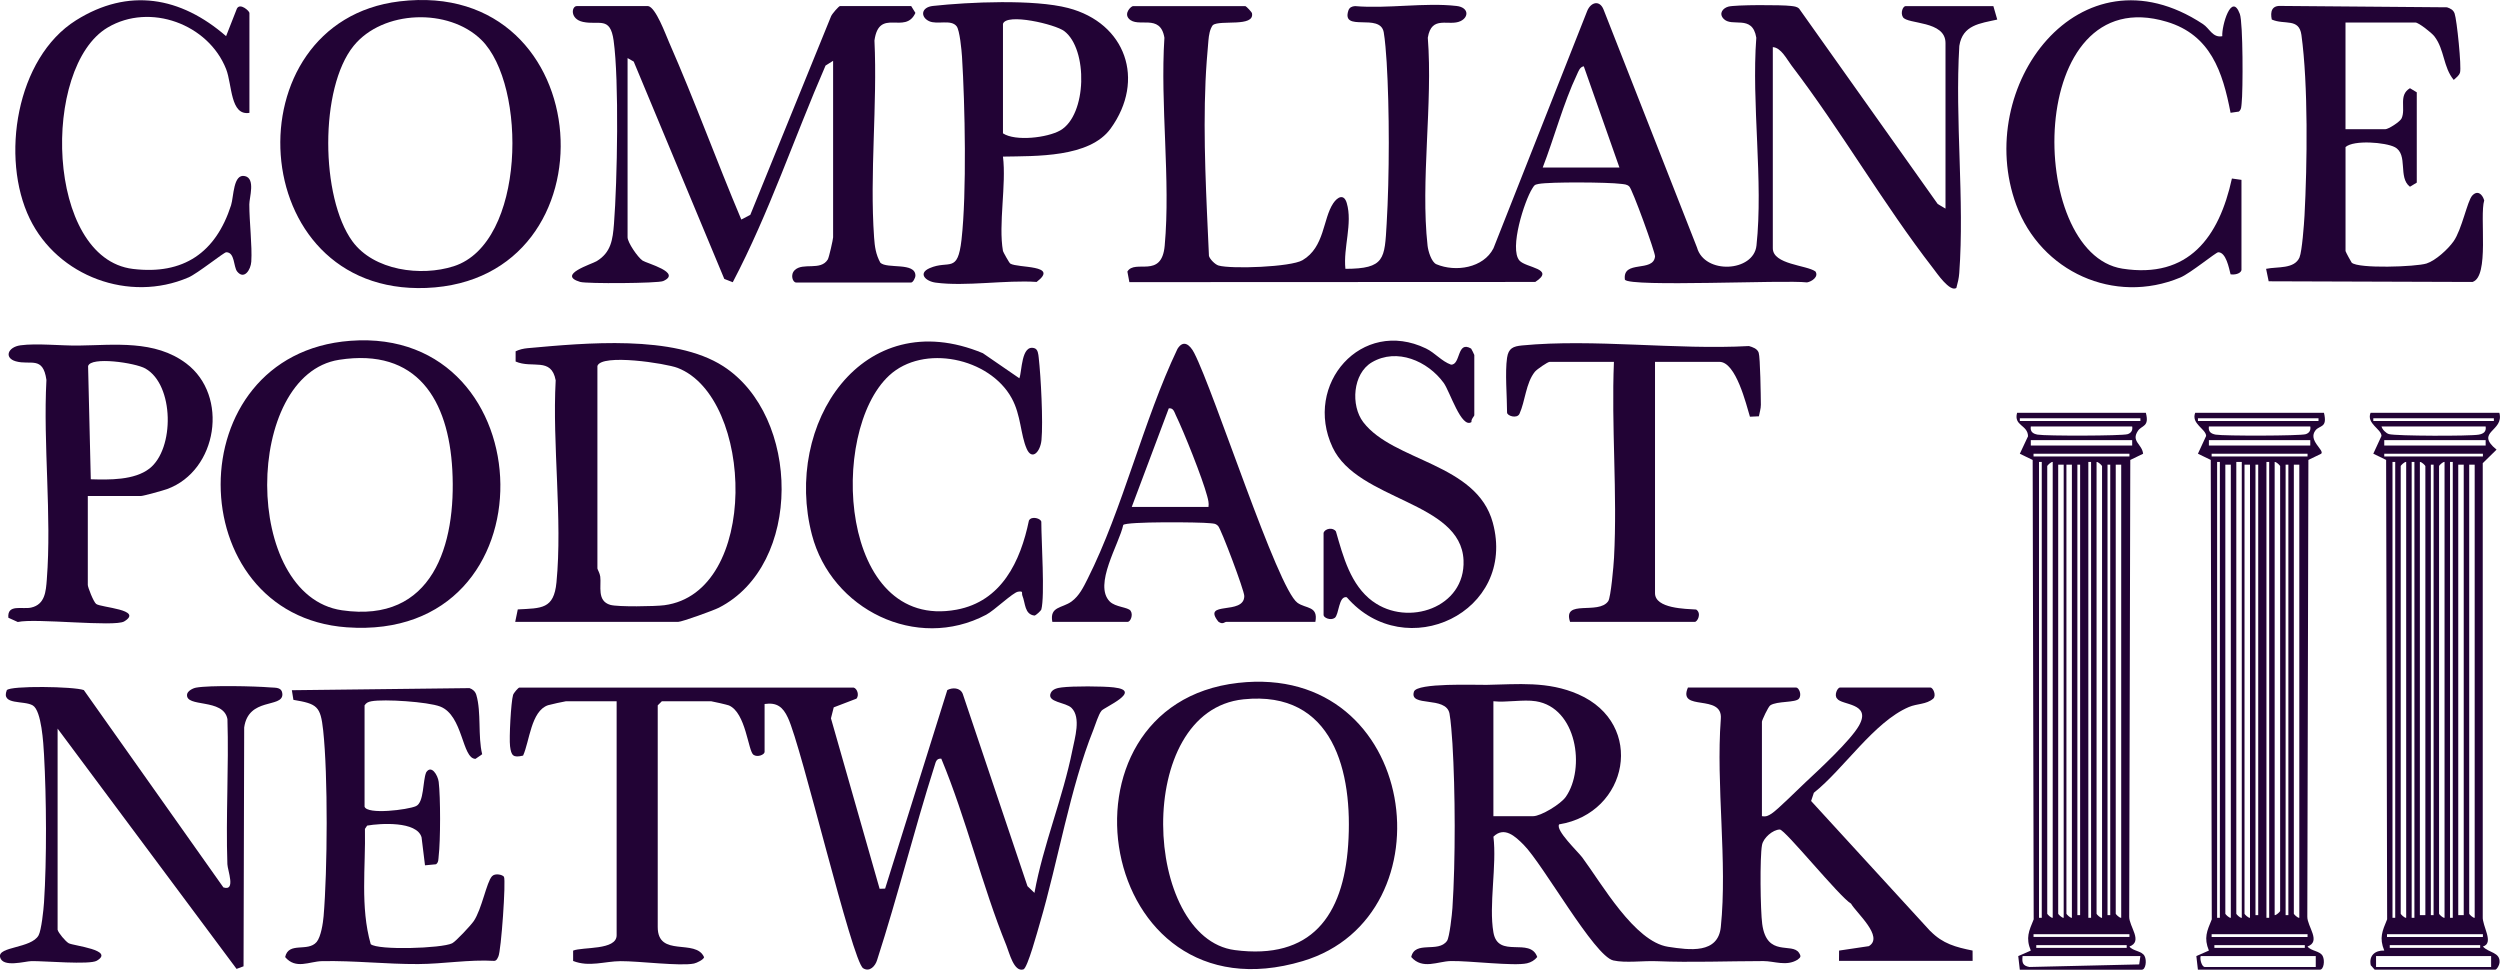
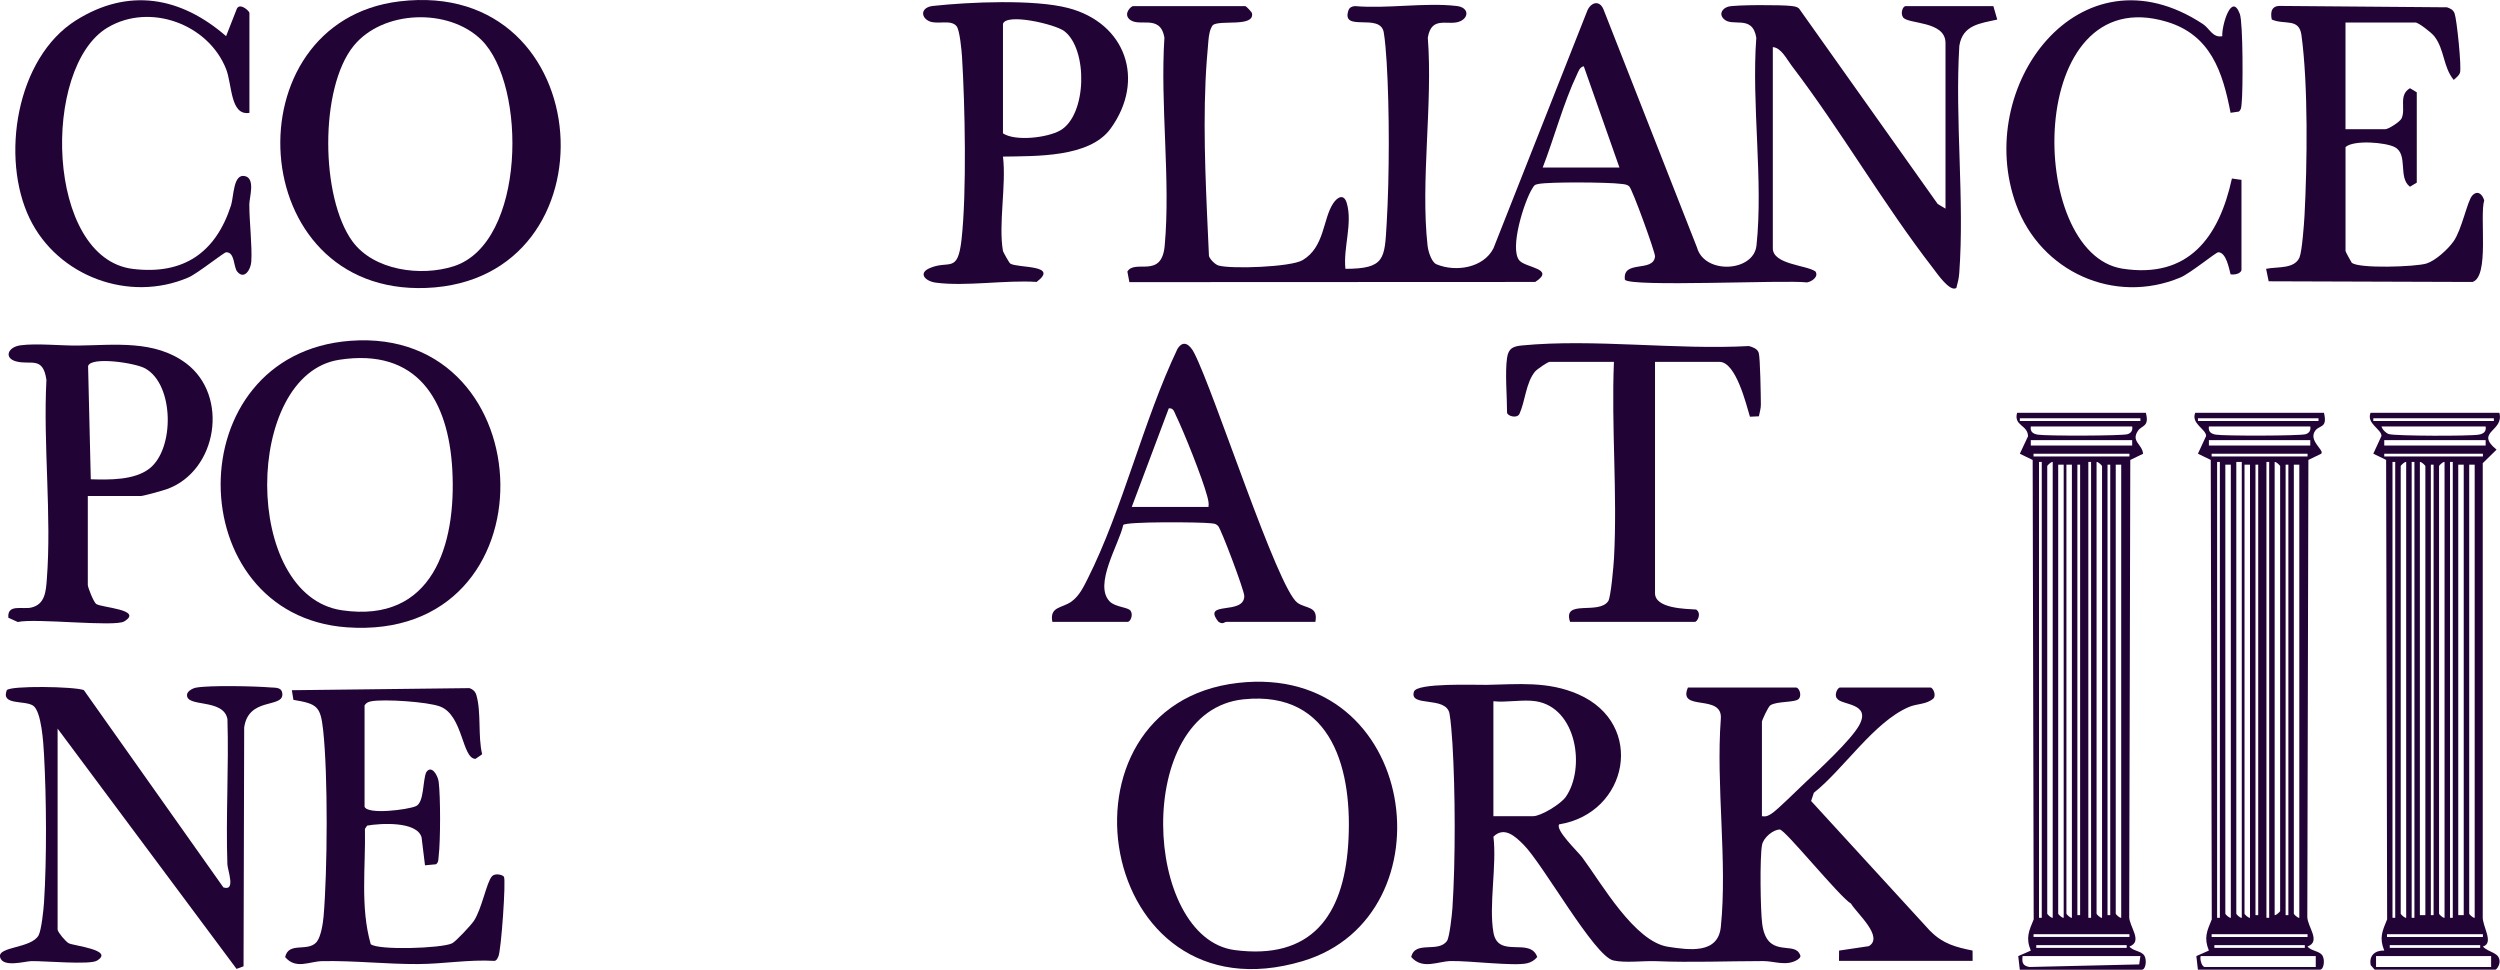
<svg xmlns="http://www.w3.org/2000/svg" width="165" height="64" viewBox="0 0 165 64" fill="none">
  <g clip-path="url(#clip0_1_6173)">
    <path d="M153.383 27.245H144.883C144.599 27.966 145.592 28.309 145.605 28.771L145.064 29.945L145.91 30.355L145.977 60.676C145.661 61.45 145.442 61.898 145.787 62.737L144.959 63.101L145.062 64H153.11C153.374 64 153.451 63.388 153.296 63.095C153.113 62.75 152.531 62.779 152.296 62.468C153.213 62.134 152.274 61.153 152.283 60.499L152.354 30.355L153.2 29.945C153.435 29.714 152.296 29.062 152.826 28.399C153.104 28.051 153.627 28.26 153.381 27.243L153.383 27.245ZM152.84 63.101V63.821H145.516C145.324 63.821 145.172 63.31 145.245 63.101H152.84ZM146.149 62.56V62.38H152.117V62.56H146.149ZM152.298 61.659V61.84H145.968V61.659H152.298ZM146.33 60.577V30.487H146.511V60.577H146.33ZM146.872 60.308V30.668H147.234V60.577C147.116 60.592 146.872 60.339 146.872 60.306V60.308ZM147.596 60.308V30.489H147.957V60.579C147.84 60.593 147.596 60.34 147.596 60.308ZM148.138 60.308V30.668H148.5V60.577C148.382 60.592 148.138 60.339 148.138 60.306V60.308ZM148.862 60.398V30.67H149.042V60.398H148.862ZM149.585 60.577V30.487H149.766V60.577H149.585ZM150.127 60.398V30.489C150.245 30.475 150.489 30.728 150.489 30.76V60.129C150.489 60.16 150.245 60.413 150.127 60.4V60.398ZM150.851 60.398V30.67H151.032V60.398H150.851ZM151.393 60.308V30.668H151.755V60.577C151.638 60.592 151.393 60.339 151.393 60.306V60.308ZM152.298 30.128H145.968V29.947H152.298V30.128ZM152.478 29.407H145.787V29.048H152.478V29.407ZM152.176 28.656C151.806 28.773 146.767 28.78 146.241 28.686C145.928 28.63 145.735 28.493 145.787 28.146H152.478C152.525 28.394 152.417 28.58 152.176 28.656ZM145.064 27.785V27.604H153.021V27.785H145.064Z" fill="#220335" />
    <path d="M141.628 27.245H133.128C132.89 28.115 133.836 28.032 133.85 28.793L133.309 29.947L134.156 30.357L134.223 60.678C133.906 61.451 133.687 61.899 134.033 62.739L133.204 63.102L133.307 64.002H141.355C141.619 64.002 141.697 63.389 141.541 63.097C141.359 62.752 140.776 62.781 140.541 62.47C141.458 62.136 140.519 61.155 140.528 60.501L140.599 30.357L141.445 29.947C141.38 29.306 140.635 29.136 141.104 28.435C141.355 28.059 141.876 28.184 141.626 27.245H141.628ZM141.266 63.1L141.187 63.651L133.942 63.821C133.494 63.742 133.441 63.534 133.49 63.1H141.266ZM134.394 62.56V62.38H140.362V62.56H134.394ZM140.543 61.659V61.839H134.213V61.659H140.543ZM134.575 60.577V30.487H134.756V60.577H134.575ZM135.118 60.308V30.758C135.118 30.727 135.362 30.474 135.479 30.487V60.577C135.362 60.591 135.118 60.338 135.118 60.306V60.308ZM135.841 60.308V30.668H136.203V60.577C136.085 60.591 135.841 60.338 135.841 60.306V60.308ZM136.384 60.308V30.668H136.745V60.577C136.628 60.591 136.384 60.338 136.384 60.306V60.308ZM137.107 60.398V30.669H137.288V60.398H137.107ZM137.83 60.577V30.487H138.011V60.577H137.83ZM138.373 60.308V30.489C138.49 30.474 138.735 30.727 138.735 30.76V60.579C138.617 60.593 138.373 60.34 138.373 60.308ZM139.096 60.398V30.669H139.277V60.398H139.096ZM139.639 60.308V30.668H140V60.577C139.883 60.591 139.639 60.338 139.639 60.306V60.308ZM140.543 30.128H134.213V29.947H140.543V30.128ZM140.724 29.407H134.033V29.047H140.724V29.407ZM140.422 28.655C140.051 28.773 135.013 28.78 134.487 28.686C134.174 28.63 133.98 28.493 134.033 28.146H140.724C140.771 28.393 140.662 28.579 140.422 28.655ZM133.309 27.785V27.604H141.266V27.785H133.309Z" fill="#220335" />
    <path d="M163.872 62.468C164.639 62.25 163.818 61.117 163.861 60.496V30.57L164.772 29.676C163.299 28.477 165.302 28.479 164.957 27.243H156.457C156.173 27.964 157.166 28.307 157.179 28.77L156.638 29.944L157.484 30.354L157.551 60.675C157.235 61.448 157.016 61.896 157.361 62.736C156.748 62.716 156.336 63.075 156.47 63.706L156.727 63.998H164.684C164.794 63.998 164.953 63.704 164.968 63.545C165.038 62.83 164.243 62.898 163.87 62.465L163.872 62.468ZM164.053 29.407H157.361V29.048H164.053V29.407ZM156.638 27.785V27.604H164.595V27.785H156.638ZM164.053 28.146C164.105 28.493 163.912 28.629 163.599 28.686C163.018 28.791 158.132 28.782 157.669 28.65C157.481 28.596 157.229 28.349 157.179 28.146H164.051H164.053ZM157.361 30.128V29.947H163.872V30.128H157.361ZM163.329 30.668V60.577C163.212 60.592 162.968 60.339 162.968 60.306V30.666H163.329V30.668ZM162.606 30.668V60.397H162.244V30.668H162.606ZM161.883 30.487V60.577H161.702V30.487H161.883ZM161.34 30.487V60.577C161.222 60.592 160.978 60.339 160.978 60.306V30.756C160.978 30.726 161.222 30.473 161.34 30.485V30.487ZM160.617 30.668V60.397H160.436V30.668H160.617ZM160.074 30.758V60.398H159.712V30.489C159.83 30.475 160.074 30.728 160.074 30.76V30.758ZM159.351 30.487V60.577H159.17V30.487H159.351ZM158.808 30.487V60.577C158.691 60.592 158.447 60.339 158.447 60.306V30.756C158.447 30.726 158.691 30.473 158.808 30.485V30.487ZM158.085 30.487V60.577H157.904V30.487H158.085ZM157.542 61.659H163.872V61.84H157.542V61.659ZM163.691 62.38V62.56H157.723V62.38H163.691ZM164.414 63.821H156.819V63.101H164.414V63.821Z" fill="#220335" />
    <path d="M125.781 0.401C125.589 0.401 125.417 0.843 125.593 1.131C125.889 1.618 128.403 1.344 128.403 2.839V13.768L127.891 13.466L118.741 0.569C118.583 0.421 118.394 0.419 118.195 0.392C117.621 0.316 114.511 0.309 114.064 0.439C113.704 0.543 113.437 0.881 113.742 1.224C114.296 1.849 115.656 0.903 115.916 2.489C115.59 6.853 116.388 11.931 115.927 16.21C115.739 17.953 112.502 18.132 112.001 16.334L105.836 0.634C105.579 -0.015 104.999 0.135 104.758 0.717L98.568 16.39C97.906 17.689 96.07 17.973 94.806 17.442C94.474 17.303 94.258 16.571 94.219 16.21C93.747 11.956 94.573 6.837 94.235 2.489C94.484 0.964 95.626 1.759 96.394 1.394C96.969 1.12 96.928 0.484 96.132 0.394C94.067 0.155 91.551 0.587 89.432 0.403C89.235 0.415 89.061 0.489 88.994 0.692C88.511 2.158 91.083 0.825 91.325 2.122C91.41 2.577 91.488 3.587 91.519 4.097C91.709 7.231 91.705 11.634 91.519 14.77C91.383 17.084 91.412 17.738 88.797 17.743C88.645 16.351 89.283 14.752 88.886 13.401C88.703 12.778 88.282 12.986 87.992 13.419C87.301 14.456 87.433 16.313 85.965 17.174C85.191 17.628 81.267 17.767 80.424 17.525C80.2 17.46 79.856 17.116 79.791 16.893C79.621 13.072 79.399 9.194 79.565 5.363C79.599 4.55 79.681 3.477 79.757 2.662C79.787 2.335 79.845 1.914 80.052 1.651C80.549 1.297 82.802 1.808 82.632 0.879C82.616 0.791 82.26 0.421 82.196 0.403H74.782C74.659 0.403 74.171 0.86 74.498 1.226C75.089 1.891 76.581 0.842 76.851 2.491C76.565 6.907 77.266 11.866 76.87 16.217C76.668 18.437 74.912 17.077 74.407 17.924L74.539 18.621L101.327 18.609C102.687 17.727 100.709 17.684 100.284 17.196C99.597 16.405 100.62 13.246 101.127 12.447C101.266 12.229 101.262 12.194 101.543 12.14C102.291 11.997 106.154 12.024 106.979 12.135C107.178 12.162 107.373 12.155 107.53 12.306C107.726 12.456 109.256 16.679 109.232 16.923C109.129 18.011 107.069 17.12 107.243 18.46C107.574 18.963 117.82 18.46 119.263 18.639C119.567 18.59 120.057 18.265 119.817 17.915C119.236 17.492 117.006 17.463 117.006 16.385V3.11C117.551 3.143 117.918 3.898 118.238 4.319C121.531 8.638 124.276 13.439 127.6 17.727C127.835 18.031 128.691 19.293 129.119 19.006C129.21 18.677 129.286 18.37 129.311 18.021C129.664 13.181 129.02 7.919 129.315 3.033C129.528 1.64 130.687 1.546 131.819 1.291L131.562 0.403H125.775L125.781 0.401ZM101.819 11.058C102.572 9.116 103.196 6.772 104.08 4.917C104.179 4.707 104.264 4.42 104.53 4.375L106.883 11.058H101.819Z" fill="#220335" />
    <path d="M127.405 61.46L119.533 52.866L119.714 52.324C121.685 50.759 123.683 47.645 125.983 46.664C126.538 46.428 127.13 46.505 127.596 46.108C127.815 45.893 127.582 45.378 127.408 45.378H121.441C121.267 45.378 121.034 45.895 121.252 46.108C121.527 46.553 123.546 46.379 122.694 47.889C122.146 48.861 120.081 50.779 119.184 51.612C118.686 52.073 117.337 53.431 116.929 53.695C116.706 53.839 116.569 53.917 116.287 53.866V47.634C116.287 47.539 116.701 46.648 116.835 46.556C117.274 46.253 118.524 46.395 118.735 46.106C118.938 45.83 118.717 45.377 118.547 45.377H111.404C110.697 47.004 113.72 45.741 113.574 47.45C113.243 51.84 114.019 56.87 113.574 61.18C113.389 62.967 111.521 62.706 110.095 62.488C107.874 62.148 105.713 58.317 104.427 56.588C104.141 56.206 102.642 54.793 102.904 54.408C107.474 53.671 108.637 47.784 104.17 45.826C102.156 44.943 100.181 45.163 98.119 45.201C97.4 45.214 93.515 45.051 93.322 45.648C92.978 46.704 95.441 45.902 95.667 47.096C95.752 47.544 95.83 48.566 95.861 49.071C96.052 52.215 96.067 56.785 95.861 59.923C95.833 60.338 95.669 61.863 95.504 62.096C94.931 62.918 93.388 62.051 93.141 63.162C93.888 64.018 94.889 63.447 95.754 63.429C96.984 63.404 99.915 63.778 100.787 63.577C101.049 63.516 101.289 63.375 101.458 63.162C100.986 61.823 98.873 63.303 98.566 61.541C98.251 59.749 98.799 57.112 98.566 55.219C99.284 54.52 100.004 55.196 100.561 55.756C101.859 57.063 105.223 63.106 106.478 63.389C107.277 63.57 108.452 63.402 109.324 63.438C111.657 63.534 113.986 63.433 116.386 63.431C117.106 63.431 117.901 63.794 118.636 63.342C118.84 63.183 118.892 63.135 118.737 62.891C118.281 62.175 116.607 63.216 116.306 60.983C116.187 60.1 116.14 56.572 116.294 55.765C116.382 55.302 116.999 54.759 117.467 54.748C117.807 54.74 121.413 59.202 122.169 59.641C122.508 60.241 124.367 61.834 123.343 62.446L121.379 62.739L121.374 63.418H130.193L130.19 62.737C129.083 62.513 128.22 62.287 127.407 61.453L127.405 61.46ZM98.564 53.868V46.282C99.432 46.377 100.537 46.15 101.367 46.282C104.076 46.711 104.648 50.714 103.344 52.591C103.009 53.073 101.7 53.868 101.186 53.868H98.564Z" fill="#220335" />
-     <path d="M73.528 45.369C72.784 45.283 70.808 45.277 70.074 45.369C69.808 45.402 69.471 45.469 69.35 45.736C69.068 46.359 70.349 46.343 70.725 46.726C71.358 47.367 70.938 48.702 70.779 49.506C70.151 52.663 68.853 55.75 68.274 58.929L67.813 58.487L63.54 45.79C63.368 45.371 62.853 45.366 62.522 45.544L58.418 58.648L58.055 58.66L54.843 47.409L55.026 46.686L56.529 46.11C56.72 45.879 56.577 45.445 56.34 45.38H34.278C34.209 45.38 33.902 45.734 33.862 45.868C33.723 46.341 33.596 48.716 33.663 49.249C33.742 49.873 33.864 50.028 34.524 49.869C34.954 48.922 35.046 46.93 36.168 46.545C36.287 46.504 37.291 46.283 37.352 46.283H40.698V61.727C40.698 62.732 38.461 62.481 37.826 62.741V63.424C38.882 63.843 39.909 63.442 40.962 63.436C42.172 63.429 44.884 63.781 45.805 63.593C45.986 63.555 46.441 63.335 46.47 63.176C45.922 61.915 43.41 63.228 43.41 61.185V46.554L43.682 46.283H46.937C46.996 46.283 48.015 46.518 48.109 46.558C49.235 47.046 49.373 49.571 49.729 49.816C50.004 50.006 50.463 49.804 50.463 49.625V46.464C51.275 46.345 51.673 46.661 52 47.367C52.897 49.228 56.237 63.44 56.968 63.904C57.4 64.179 57.775 63.751 57.889 63.362C59.259 59.124 60.334 54.777 61.684 50.535C61.76 50.295 61.797 50.044 62.126 50.073C63.78 54.047 64.808 58.433 66.422 62.403C66.614 62.876 66.918 64.18 67.546 63.98C67.82 63.891 68.491 61.404 68.636 60.913C69.815 56.914 70.64 51.946 72.16 48.176C72.302 47.824 72.492 47.163 72.7 46.908C72.893 46.672 75.45 45.593 73.528 45.371V45.369Z" fill="#220335" />
-     <path d="M39.378 17.238C39.049 17.436 36.723 18.139 38.293 18.607C38.716 18.733 43.422 18.704 43.769 18.551C45.036 17.991 42.687 17.384 42.413 17.201C42.089 16.985 41.42 15.998 41.42 15.664V3.833L41.825 4.064L47.803 18.408L48.362 18.627C50.764 14.055 52.422 9.075 54.486 4.328L54.985 4.014V15.664C54.985 15.791 54.717 16.987 54.636 17.122C54.16 17.902 53.001 17.296 52.451 17.83C52.14 18.132 52.319 18.645 52.543 18.645H60.139C60.252 18.645 60.417 18.341 60.417 18.19C60.417 17.285 58.533 17.767 58.102 17.337C57.804 16.795 57.733 16.28 57.69 15.672C57.392 11.472 57.914 6.913 57.714 2.675C58.019 0.466 59.744 2.33 60.417 0.852L60.139 0.401H55.437C55.366 0.401 54.909 0.917 54.849 1.078L49.52 14.18L48.926 14.49C47.295 10.627 45.852 6.649 44.165 2.807C43.919 2.245 43.282 0.486 42.776 0.401H38.074C37.716 0.401 37.602 1.257 38.475 1.445C39.544 1.676 40.273 1.046 40.499 2.675C40.866 5.323 40.74 11.976 40.523 14.768C40.441 15.82 40.331 16.66 39.378 17.238Z" fill="#220335" />
-     <path d="M34.174 40.219L34.004 41.043H44.764C45.003 41.043 47.088 40.292 47.446 40.109C52.992 37.279 52.846 27.463 47.733 24.17C44.469 22.068 38.608 22.639 34.818 22.98C34.545 23.005 34.277 23.068 34.031 23.186V23.86C35.134 24.347 36.387 23.547 36.675 25.102C36.444 29.363 37.133 34.246 36.727 38.435C36.556 40.214 35.738 40.136 34.176 40.221L34.174 40.219ZM39.429 24.154C39.697 23.327 43.954 23.982 44.726 24.282C49.766 26.237 50.157 39.116 43.843 39.945C43.243 40.024 40.773 40.064 40.281 39.922C39.384 39.663 39.695 38.681 39.617 38.056C39.59 37.833 39.429 37.573 39.429 37.521V24.154Z" fill="#220335" />
    <path d="M28.126 19.005C40.817 18.511 39.617 -1.505 26.37 0.09C15.176 1.438 16.067 19.472 28.126 19.005ZM23.341 3.026C25.267 0.654 29.616 0.51 31.772 2.634C34.792 5.609 34.701 16.046 29.947 17.572C27.79 18.264 24.67 17.863 23.258 15.925C21.158 13.042 21.079 5.813 23.341 3.026Z" fill="#220335" />
    <path d="M22.887 41.403C36.699 42.4 36.032 21.51 23.116 22.493C11.633 23.367 11.866 40.608 22.887 41.403ZM22.384 23.746C27.54 22.944 29.601 26.401 29.853 31.011C30.122 35.943 28.572 41.159 22.565 40.278C15.962 39.309 16.078 24.725 22.384 23.746Z" fill="#220335" />
    <path d="M81.711 45.071C68.958 46.522 72.289 67.535 85.986 63.431C95.876 60.467 93.648 43.713 81.711 45.071ZM88.979 55.763C88.659 60.459 86.537 63.366 81.492 62.705C75.441 61.912 74.752 46.914 82.072 46.155C88.013 45.541 89.306 50.96 88.979 55.763Z" fill="#220335" />
    <path d="M17.828 45.369C16.823 45.286 13.833 45.219 12.942 45.384C12.721 45.423 12.376 45.609 12.347 45.826C12.227 46.728 14.745 46.054 15.011 47.459C15.108 50.646 14.899 53.852 15.007 57.036C15.021 57.445 15.582 58.85 14.743 58.568L5.533 45.546C4.887 45.304 0.674 45.243 0.449 45.552C0.046 46.563 1.583 46.206 2.167 46.56C2.744 46.91 2.864 49.072 2.905 49.797C3.066 52.663 3.091 56.713 2.905 59.565C2.874 60.04 2.733 61.395 2.545 61.735C2.066 62.598 -0.157 62.464 0.004 63.167C0.169 63.888 1.657 63.44 2.077 63.433C2.9 63.418 5.911 63.687 6.386 63.409C7.6 62.697 4.856 62.426 4.538 62.255C4.328 62.141 3.845 61.563 3.802 61.364V48.088L15.613 63.947L16.074 63.776L16.116 48.014C16.396 46.011 18.633 46.742 18.638 45.834C18.617 45.33 18.192 45.4 17.826 45.369H17.828Z" fill="#220335" />
    <path d="M151.776 16.972C151.436 17.78 150.308 17.584 149.562 17.743L149.732 18.565L163.182 18.61C164.321 18.267 163.639 14.29 163.958 13.224C163.824 12.785 163.505 12.543 163.167 12.91C162.844 13.262 162.485 15.146 161.937 15.925C161.578 16.438 160.749 17.201 160.151 17.391C159.453 17.612 155.637 17.745 155.212 17.335C155.181 17.305 154.805 16.613 154.805 16.569V9.705C155.355 9.221 157.449 9.393 158.055 9.711C158.963 10.188 158.25 11.723 159.057 12.324L159.507 12.053V6.093L159.057 5.822C158.283 6.28 158.796 7.16 158.509 7.805C158.404 8.042 157.63 8.529 157.426 8.529H154.803V1.485H159.415C159.626 1.485 160.482 2.155 160.67 2.399C161.344 3.271 161.249 4.445 161.947 5.274C162.095 5.126 162.294 5.005 162.361 4.788C162.471 4.433 162.153 1.299 162.003 0.887C161.916 0.647 161.726 0.558 161.503 0.482L150.544 0.392C149.935 0.356 149.828 0.769 149.937 1.288C150.771 1.662 151.736 1.165 151.894 2.307C152.346 5.603 152.277 10.843 152.098 14.226C152.069 14.785 151.932 16.591 151.772 16.972H151.776Z" fill="#220335" />
    <path d="M32.47 57.835C32.11 58.231 31.803 60.001 31.266 60.794C31.078 61.07 30.079 62.143 29.839 62.259C29.143 62.596 24.945 62.728 24.468 62.315C23.768 59.858 24.139 57.235 24.086 54.706L24.231 54.49C25.099 54.336 27.51 54.184 27.823 55.261L28.05 57.111L28.776 57.042C28.958 56.917 28.929 56.69 28.953 56.496C29.074 55.498 29.078 52.595 28.953 51.601C28.897 51.159 28.468 50.449 28.128 50.976C27.893 51.526 28 52.958 27.454 53.205C26.924 53.446 24.229 53.783 24.061 53.238V46.554C24.175 46.376 24.311 46.322 24.513 46.283C25.36 46.128 28.235 46.318 29.049 46.63C30.577 47.219 30.485 50.086 31.385 50.084L31.823 49.779C31.532 48.581 31.776 47.015 31.439 45.87C31.372 45.642 31.21 45.491 30.989 45.416L19.263 45.554L19.365 46.19C20.942 46.455 21.155 46.612 21.329 48.202C21.652 51.19 21.614 57.436 21.358 60.469C21.32 60.926 21.182 61.836 20.895 62.174C20.309 62.858 19.046 62.129 18.82 63.167C19.524 64.002 20.419 63.453 21.253 63.435C23.387 63.393 25.479 63.639 27.602 63.628C29.264 63.621 30.948 63.319 32.631 63.418C32.799 63.389 32.823 63.259 32.89 63.135C33.076 62.788 33.403 58.093 33.261 57.869C33.17 57.727 32.673 57.611 32.472 57.833L32.47 57.835Z" fill="#220335" />
    <path d="M61.315 1.395C61.856 1.651 62.767 1.252 63.14 1.738C63.342 2 63.465 3.315 63.492 3.734C63.69 6.92 63.809 12.737 63.46 15.822C63.203 18.09 62.642 17.137 61.358 17.697C60.566 18.042 61.085 18.564 61.756 18.654C63.738 18.92 66.364 18.47 68.418 18.607C69.943 17.456 67.176 17.709 66.677 17.395C66.606 17.35 66.205 16.624 66.196 16.568C65.885 14.801 66.426 12.198 66.196 10.336C68.353 10.293 71.905 10.415 73.303 8.483C75.62 5.278 74.303 1.521 70.5 0.529C68.245 -0.059 63.963 0.132 61.575 0.392C60.78 0.479 60.742 1.122 61.315 1.395ZM66.196 1.575C66.422 0.844 69.641 1.599 70.24 2.052C71.811 3.241 71.744 7.592 69.979 8.606C69.127 9.093 67.013 9.342 66.196 8.801V1.575Z" fill="#220335" />
    <path d="M2.049 40.102C1.46 40.23 0.467 39.849 0.552 40.771L1.174 41.052C2.319 40.785 7.569 41.394 8.196 41.014C9.498 40.227 6.657 40.102 6.346 39.86C6.171 39.725 5.795 38.762 5.795 38.605V32.734H9.321C9.458 32.734 10.799 32.364 11.034 32.277C14.361 31.054 15.124 26.119 12.292 23.986C10.214 22.42 7.549 22.778 5.169 22.807C4.017 22.821 2.422 22.646 1.355 22.79C0.509 22.904 0.259 23.621 1.038 23.845C2.01 24.125 2.836 23.462 3.064 25.074C2.841 29.351 3.418 34.019 3.089 38.251C3.03 39.029 2.975 39.898 2.049 40.102ZM9.601 24.326C11.498 25.401 11.533 29.627 9.862 30.926C8.865 31.701 7.211 31.669 5.992 31.632L5.814 24.167C5.972 23.513 8.925 23.941 9.6 24.324L9.601 24.326Z" fill="#220335" />
-     <path d="M67.477 39.311C67.683 39.815 67.611 40.546 68.276 40.628C68.383 40.611 68.709 40.297 68.727 40.23C68.969 39.333 68.727 35.687 68.727 34.45C68.727 34.226 68.079 34.024 67.909 34.356C67.354 37.044 66.11 39.688 63.13 40.239C55.399 41.668 54.657 28.513 58.686 24.783C60.945 22.691 65.314 23.612 66.775 26.285C67.392 27.414 67.349 28.681 67.763 29.622C68.112 30.415 68.663 29.822 68.738 29.042C68.852 27.844 68.698 24.842 68.555 23.603C68.53 23.39 68.51 23.054 68.273 22.982C67.396 22.713 67.455 24.533 67.278 24.967L64.869 23.311C56.91 19.996 51.682 28.009 53.589 35.301C54.872 40.214 60.477 43.008 65.09 40.572C65.632 40.285 66.846 39.107 67.188 39.053C67.578 38.989 67.408 39.139 67.477 39.311Z" fill="#220335" />
    <path d="M12.428 18.316C13.041 18.052 14.779 16.649 14.929 16.649C15.511 16.644 15.403 17.61 15.654 17.921C16.113 18.488 16.551 17.807 16.585 17.267C16.651 16.232 16.455 14.644 16.455 13.49C16.455 13.029 16.871 11.79 16.171 11.624C15.385 11.436 15.432 12.982 15.249 13.549C14.243 16.671 12.113 18.154 8.773 17.749C3.006 17.05 2.718 4.406 7.113 1.812C9.903 0.164 13.753 1.59 14.924 4.561C15.327 5.583 15.189 7.655 16.462 7.449V0.853C16.462 0.732 15.848 0.166 15.636 0.567L14.922 2.386C11.927 -0.217 8.486 -0.836 5.017 1.34C1.058 3.826 0.02 10.432 1.964 14.433C3.818 18.249 8.538 19.991 12.428 18.314V18.316Z" fill="#220335" />
    <path d="M147.215 18.103C147.454 18.151 147.866 18.079 147.937 17.832V11.871L147.306 11.782C146.463 15.641 144.454 18.412 140.081 17.731C133.694 16.735 133.649 -1.373 143.011 1.438C145.893 2.303 146.698 4.731 147.217 7.444L147.767 7.364C147.941 7.216 147.924 7.023 147.948 6.822C148.042 6.009 148.044 1.499 147.83 0.923C147.281 -0.564 146.622 1.709 146.671 2.39C146.033 2.509 145.836 1.878 145.394 1.588C137.247 -3.783 130.204 5.744 133.075 13.531C134.696 17.928 139.54 20.139 143.902 18.316C144.559 18.041 146.253 16.649 146.403 16.649C146.919 16.645 147.112 17.693 147.217 18.103H147.215Z" fill="#220335" />
    <path d="M80.42 41.034C80.706 41.244 80.825 41.043 80.937 41.043H86.814C87.015 39.981 86.191 40.187 85.633 39.784C84.301 38.822 80.156 25.894 78.816 23.294C78.539 22.758 78.107 22.389 77.713 23.027C75.448 27.779 74.112 33.576 71.777 38.216C71.506 38.757 71.23 39.325 70.727 39.696C70.101 40.155 69.262 40.008 69.454 41.043H74.427C74.606 41.043 74.808 40.584 74.618 40.31C74.452 40.068 73.617 40.077 73.242 39.698C72.155 38.594 73.868 35.901 74.134 34.649C74.297 34.412 79.219 34.456 79.861 34.532C80.082 34.557 80.225 34.537 80.398 34.718C80.595 34.92 82.123 38.97 82.123 39.336C82.12 40.644 79.279 39.609 80.418 41.036L80.42 41.034ZM79.76 33.457H74.696L77.139 26.952C77.447 26.912 77.499 27.183 77.6 27.395C78.145 28.518 79.362 31.566 79.671 32.732C79.736 32.976 79.8 33.202 79.76 33.457Z" fill="#220335" />
-     <path d="M90.605 39.694C89.137 38.616 88.648 36.732 88.173 35.079C87.981 34.779 87.441 34.878 87.356 35.173V40.592C87.356 40.77 87.815 40.973 88.09 40.783C88.383 40.581 88.341 39.297 88.887 39.419C92.761 43.892 100.13 40.404 98.524 34.493C97.456 30.561 91.96 30.465 89.974 27.861C89.137 26.761 89.276 24.654 90.547 23.91C92.197 22.944 94.229 23.825 95.282 25.269C95.692 25.832 96.454 28.321 97.119 27.854C97.074 27.68 97.304 27.469 97.304 27.404V23.43C97.304 23.406 97.114 23.02 97.094 23.007C96.148 22.451 96.419 24.076 95.772 24.069C95.135 23.838 94.721 23.293 94.117 23C89.867 20.948 86.001 25.366 87.949 29.523C89.605 33.056 96.425 33.074 96.593 36.975C96.728 40.113 92.907 41.381 90.609 39.692L90.605 39.694Z" fill="#220335" />
    <path d="M113.485 23.883C114.577 23.883 115.255 26.714 115.496 27.503L116.087 27.476C116.13 27.223 116.219 26.974 116.217 26.714C116.214 26.145 116.176 23.578 116.074 23.28C115.982 23.009 115.676 22.91 115.431 22.839C110.636 23.105 105.177 22.344 100.459 22.799C99.876 22.855 99.56 22.978 99.466 23.612C99.323 24.586 99.466 26.165 99.466 27.225C99.466 27.449 100.113 27.651 100.283 27.319C100.668 26.475 100.701 25.289 101.298 24.541C101.433 24.371 102.151 23.885 102.269 23.885H106.519C106.343 28.139 106.752 32.574 106.526 36.808C106.499 37.328 106.316 39.423 106.143 39.676C105.502 40.608 103.112 39.515 103.625 41.045H111.853C112.033 41.045 112.32 40.482 111.948 40.229C111.26 40.184 109.231 40.169 109.231 39.149V23.885H113.481L113.485 23.883Z" fill="#220335" />
  </g>
  <defs>
    <clipPath id="clip0_1_6173">
      <rect width="165" height="64" fill="white" />
    </clipPath>
  </defs>
</svg>